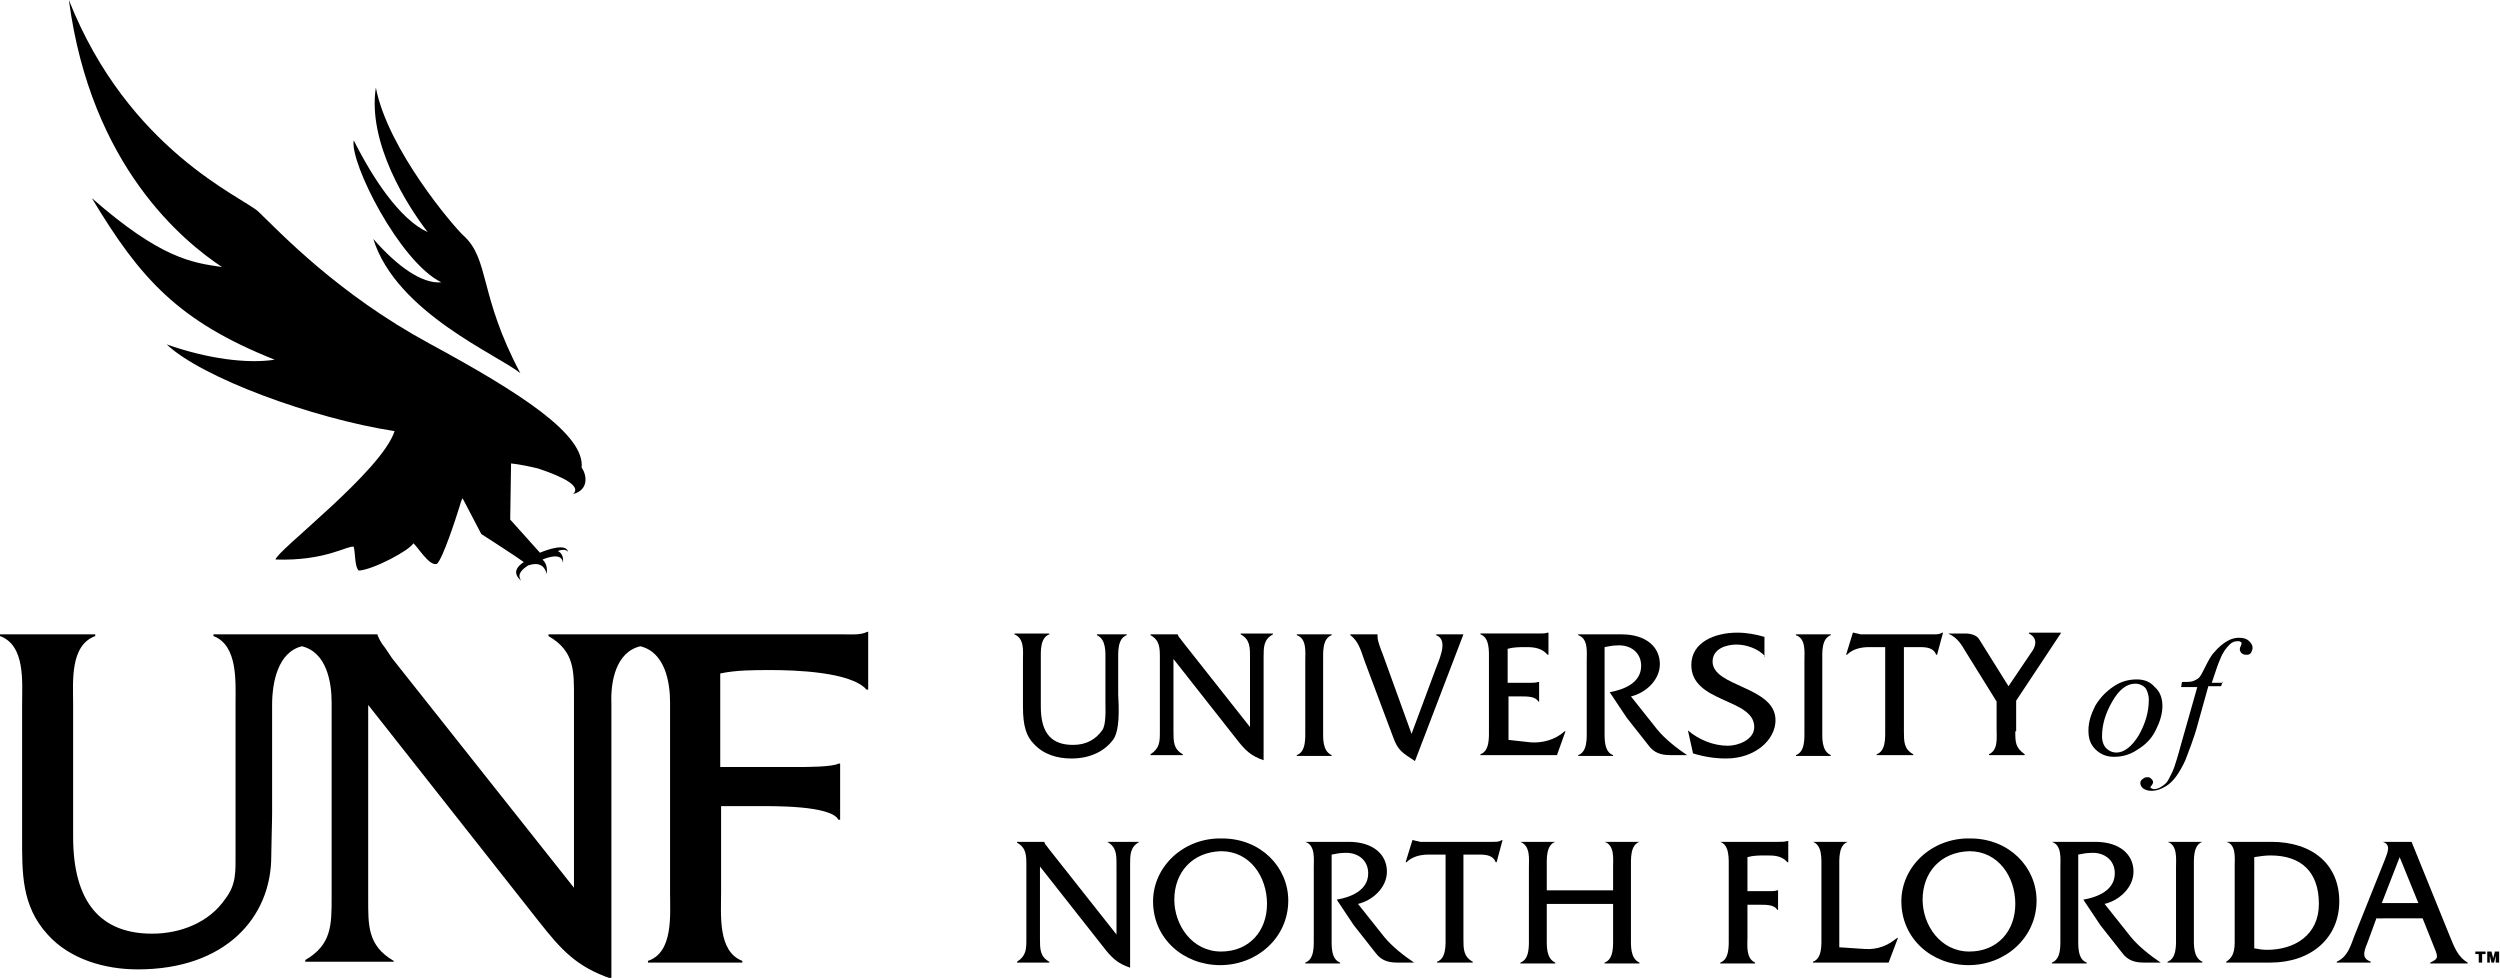
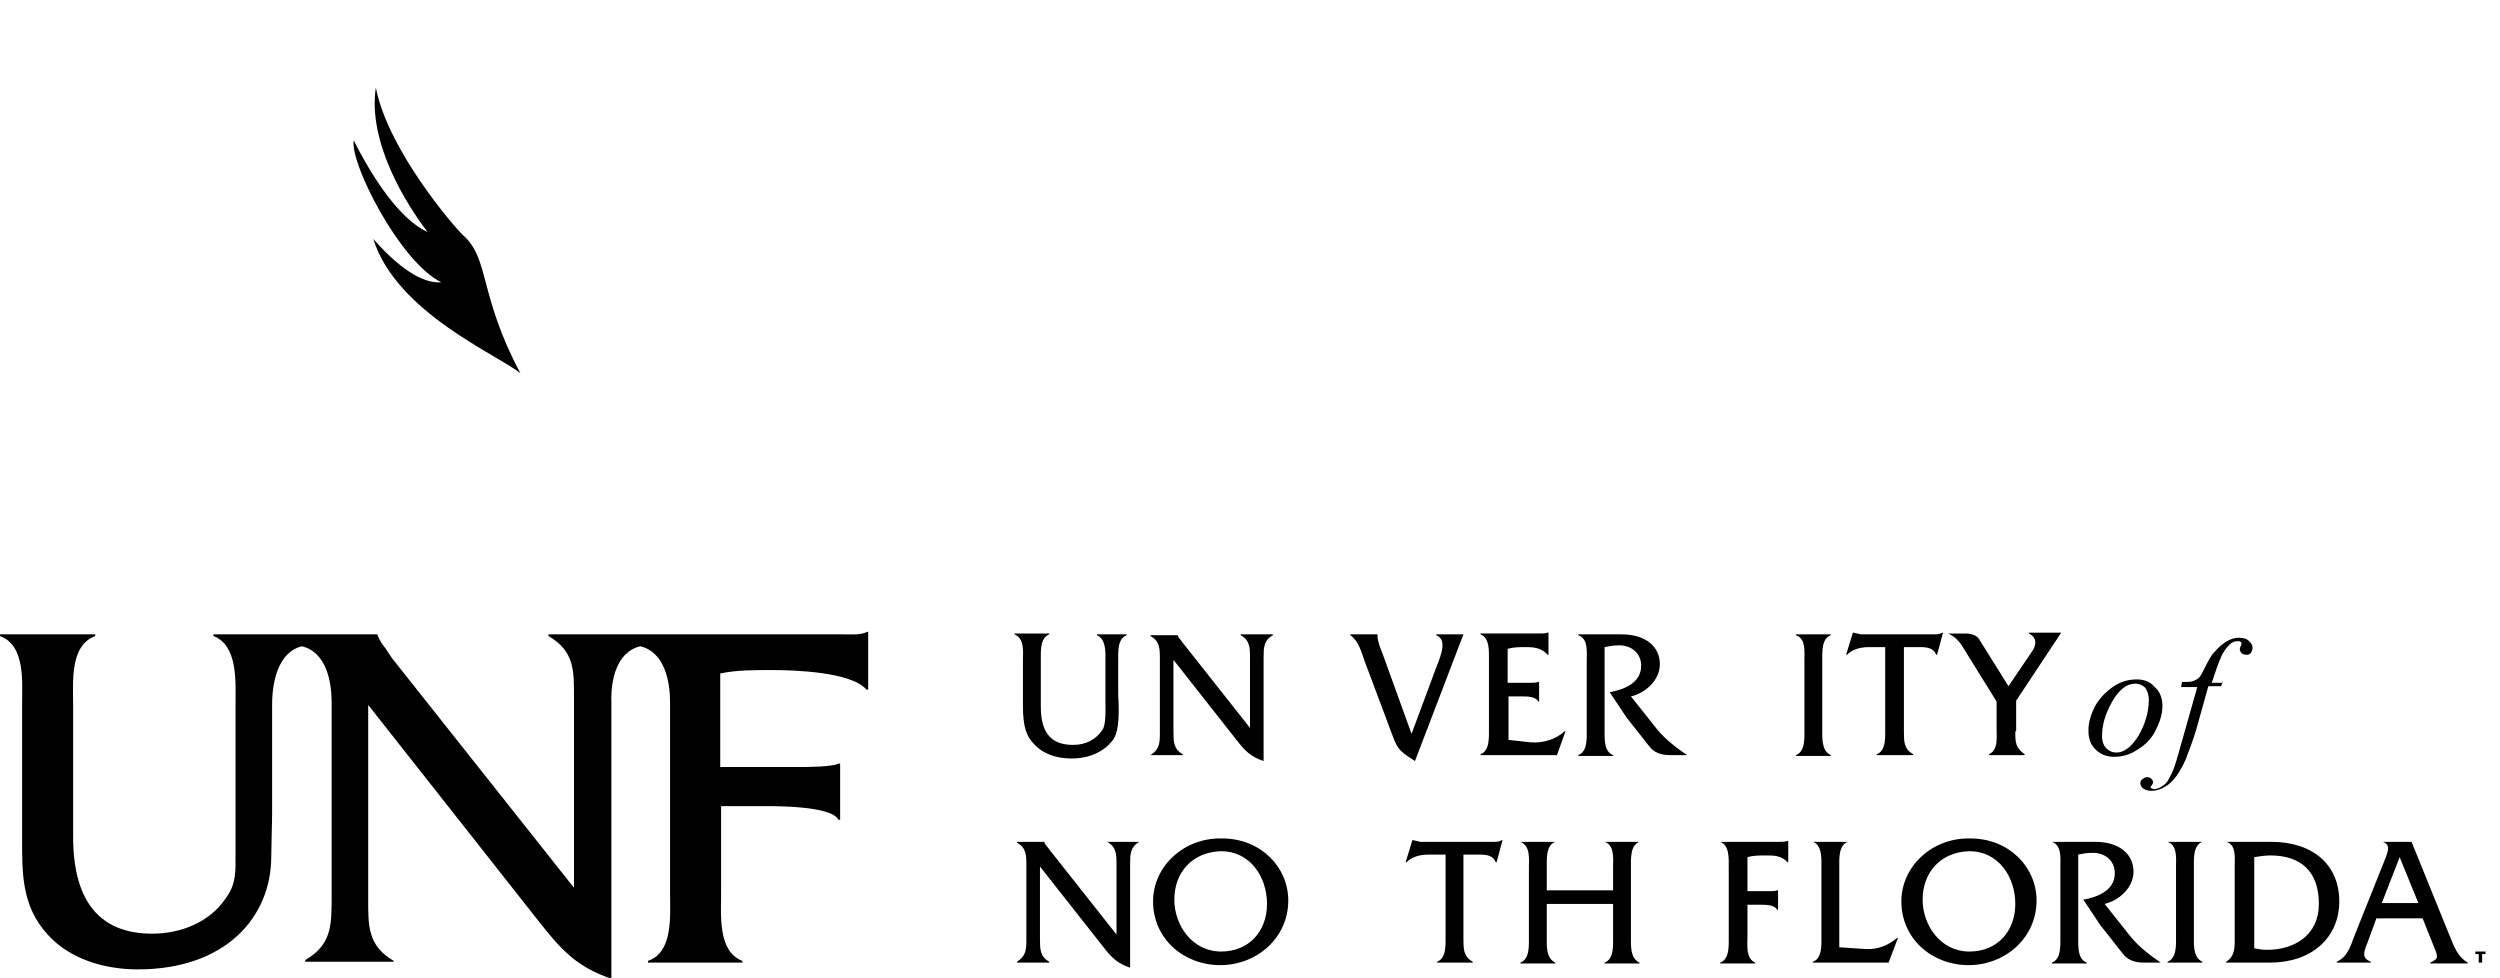
<svg xmlns="http://www.w3.org/2000/svg" id="Layer_1" x="0px" y="0px" viewBox="0 0 294 115" style="enable-background:new 0 0 294 115;" xml:space="preserve">
  <style type="text/css">	.st0{fill:#000000;}</style>
  <g>
    <g>
      <g>
        <path class="st0" d="M51.9,33.2c-2.3,0.2-5.2-1.9-8-5.1c2.7,8.7,14.8,13.7,17.3,15.8c-4.9-9.2-3.6-13.4-6.7-16.2    c-1.1-1-8.9-10.1-10.3-17.4c-1,6.5,3.7,13.9,6.1,17c-3.3-1.5-6.5-6.4-8.7-10.8C41.1,19.1,47,30.8,51.9,33.2z" />
        <path class="st0" d="M75.3,76c2.9,0.7,3.5,4.2,3.5,6.6V105c0,2.6,0.4,7-2.6,8v0.2h11.1V113c-2.9-1.1-2.5-5.4-2.5-8V94.8h4.3    c1.8,0,8.6-0.1,9.5,1.6h0.2v-6.6h-0.2c-0.7,0.4-3.8,0.4-4.7,0.4h-9.2V79.2c1.9-0.4,3.9-0.4,6-0.4c2.7,0,9.4,0.2,11.2,2.3h0.2    v-6.8H102c-0.8,0.4-1.8,0.3-2.8,0.3H75.7v0H64.5v0.2c3.1,1.8,3,4.1,3,7.4v22.2l-21.4-27l-0.8-1.2c-0.4-0.5-0.6-0.8-0.9-1.5v-0.1    H25.1v0.2c2.9,1.1,2.6,5.4,2.6,8v17.6c0,2.1,0.1,3.6-1.2,5.3c-1.9,2.8-5.3,4.1-8.6,4.1c-6,0-9.3-3.6-9.3-11.4V82.8    c0-2.6-0.4-6.9,2.6-8v-0.2H0v0.2c3,1.1,2.6,5.4,2.6,8v15.6c0,4.2-0.1,8.1,3,11.5c2.6,2.9,6.7,4.1,10.6,4.1    c10.3,0,15.7-6.1,15.7-13.3c0-1.2,0.1-3.9,0.1-5.1V82.9c0-2.7,0.7-6.2,3.5-6.9c2.9,0.7,3.5,4.2,3.5,6.6v22.9c0,3.3,0,5.6-3.1,7.4    v0.2h10.4V113c-3.1-1.8-3-4.2-3-7.4V82.9l20.1,25.5c2.6,3.3,4.4,5.3,8.5,6.7c0,0,0-30.5,0-32.4C71.8,80.2,72.4,76.7,75.3,76z" />
-         <path class="st0" d="M68.4,55c0.4-3.9-7.2-8.8-17.9-14.6c-10.7-5.8-17.4-12.9-20.1-15.5C28.6,23.2,15.1,17.7,8.1,0    c2.6,19.6,13.5,28.4,18,31.4c-3.5-0.5-7.2-1-15.3-8.1c5.7,9.5,10.2,14.5,21.5,19c-3.2,0.5-7.9-0.1-12.7-1.8    c4.1,3.9,17.1,8.7,26.8,10.2c-1.5,4.7-13.9,14.1-14,15.1c5.9,0.2,8.5-1.7,9.2-1.5c0.2,0.8,0.1,2.4,0.6,2.8c1.7-0.1,6-2.4,6.4-3.2    c0.4,0.2,1.9,2.8,2.8,2.4c0.7-0.7,2.2-5.3,2.6-6.6c0.1-0.4,0.3-1,0.4-1.1l2.2,4.2c0,0,4.2,2.7,5,3.3c-0.8,0.5-1.4,1.3-0.3,2.2    c-0.6-0.8,0.2-1.4,0.8-1.8c0.6-0.2,1.8-0.5,2.2,1c0.1-1-0.2-1.4-0.5-1.7c0.5-0.2,2.3-0.9,2.4,0.4c0.1-0.8-0.2-1.2-0.6-1.4    c0.5-0.2,1-0.2,1.2,0.1c-0.2-1.1-2.6-0.2-3.3,0.1C62.6,64,60,61.1,60,61.1l0.1-6.6c1,0.1,2.4,0.4,3.2,0.6c3,1,5.1,2.1,4.1,3    C69.3,57.6,69,55.8,68.4,55z" />
      </g>
      <g>
        <g>
          <g>
            <path class="st0" d="M122.3,110.4c0,1.2,0,2.1,1.1,2.7v0.1h-3.8v-0.1c1.1-0.7,1.1-1.5,1.1-2.7v-8.6c0-1.2,0-2.1-1.1-2.7V99h3.2      v0c0.1,0.3,0.2,0.4,0.3,0.5l0.3,0.4l7.9,10v-8.2c0-1.2,0-2.1-1.1-2.7V99h3.8V99c-1.1,0.6-1.1,1.5-1.1,2.7v12.1      c-1.5-0.5-2.2-1.2-3.2-2.5l-7.4-9.4V110.4z" />
            <path class="st0" d="M151.5,105.9c0,4.4-3.7,7.6-8,7.6c-4.3,0-7.9-3.1-7.9-7.5c0-4.1,3.6-7.5,8.1-7.4      C148.3,98.6,151.5,102,151.5,105.9z M138.1,105.8c0,3,2.1,6.1,5.5,6.1c3.3,0,5.4-2.4,5.4-5.6c0-3.2-2-6.2-5.4-6.2      C140.2,100.2,138.1,102.6,138.1,105.8z" />
-             <path class="st0" d="M158.6,99c2.9,0,4.5,1.5,4.5,3.5c0,1.9-1.7,3.4-3.4,3.8l3.1,3.9c0.9,1.1,2.3,2.2,3.5,3h-2      c-1.1,0-1.9-0.3-2.5-1.1l-2.6-3.3l-2-3c1.7-0.3,3.7-1.1,3.7-3.1c0-1.6-1.3-2.5-2.8-2.4c-0.5,0-1,0.1-1.5,0.2v9.7      c0,1-0.1,2.6,1,3v0.1h-4.1v-0.1c1.1-0.4,1-2,1-3V102c0-1,0.2-2.6-1-3V99H158.6z" />
            <path class="st0" d="M172.1,110.4c0,1.2,0,2.1,1.1,2.7v0.1H169v-0.1c1.1-0.4,1-2,1-3v-9.6H168c-0.9,0-1.9,0.2-2.6,0.9h-0.1      l0.8-2.6h0.1c0.3,0.1,0.5,0.1,0.8,0.2h8.6c0.4,0,0.7,0,1-0.2h0.1l-0.7,2.6h-0.1c-0.3-0.8-1.1-0.9-1.9-0.9h-1.9V110.4z" />
            <path class="st0" d="M181.9,106.3v3.9c0,1-0.1,2.5,1,3v0.1h-4.1v-0.1c1.1-0.4,1-2,1-3V102c0-1,0.2-2.5-1-3V99h4.1V99      c-1.1,0.4-1,2-1,3v2.7h7.8V102c0-1,0.2-2.6-1-3V99h4.1V99c-1.1,0.4-1,2-1,3v8.2c0,1-0.1,2.5,1,3v0.1h-4.1v-0.1c1.1-0.4,1-2,1-3      v-3.9H181.9z" />
            <path class="st0" d="M205.5,110.2c0,1-0.2,2.5,0.9,3v0.1h-4.1v-0.1c1.1-0.4,1-2,1-3V102c0-1,0.1-2.6-1-3V99h6.9      c0.4,0,0.7,0,1-0.1h0.1v2.5h-0.1c-0.7-0.8-1.6-0.8-2.5-0.8c-0.8,0-1.5,0-2.2,0.2v4h2.6c0.3,0,0.7,0,0.9-0.1h0.1v2.3H209      c-0.3-0.6-1.3-0.6-1.9-0.6h-1.6V110.2z" />
            <path class="st0" d="M219.3,111.6c1.5,0.1,2.7-0.4,3.8-1.3h0.1l-1.1,2.9h-8.9v-0.1c1.1-0.4,1-2,1-3V102c0-1,0.1-2.6-1-3V99h4.1      V99c-1.1,0.4-1,2-1,3v9.4L219.3,111.6z" />
            <path class="st0" d="M239.5,105.9c0,4.4-3.7,7.6-8,7.6c-4.3,0-7.9-3.1-7.9-7.5c0-4.1,3.6-7.5,8.1-7.4      C236.3,98.6,239.5,102,239.5,105.9z M226.1,105.8c0,3,2.1,6.1,5.5,6.1c3.3,0,5.4-2.4,5.4-5.6c0-3.2-2-6.2-5.4-6.2      C228.2,100.2,226.1,102.6,226.1,105.8z" />
            <path class="st0" d="M246.4,99c2.9,0,4.5,1.5,4.5,3.5c0,1.9-1.7,3.4-3.4,3.8l3.1,3.9c0.9,1.1,2.3,2.2,3.5,3h-2      c-1.1,0-1.9-0.3-2.5-1.1l-2.6-3.3l-2-3c1.7-0.3,3.7-1.1,3.7-3.1c0-1.6-1.3-2.5-2.8-2.4c-0.5,0-1,0.1-1.5,0.2v9.7      c0,1-0.1,2.6,1,3v0.1h-4.1v-0.1c1.1-0.4,1-2,1-3V102c0-1,0.2-2.6-1-3V99H246.4z" />
            <path class="st0" d="M255.9,102c0-1,0.2-2.6-1-3V99h4.1V99c-1.1,0.4-1,2-1,3v8.1c0,1-0.1,2.5,1,3v0.1h-4.1v-0.1      c1.1-0.4,1-2,1-3V102z" />
            <path class="st0" d="M262.8,101.9c0-1,0.2-2.6-1-2.9V99h5.3c4.9,0,8,2.7,8,7c0,4.3-3.3,7.2-8.1,7.2h-5.2v-0.1      c1.1-0.7,1-1.8,1-3V101.9z M265,111.5c0.5,0.1,1,0.2,1.6,0.2c3.2,0,6.1-1.7,6.1-5.4c0-3.8-2.1-5.7-5.7-5.7      c-0.6,0-1.3,0.1-1.9,0.2V111.5z" />
            <path class="st0" d="M279.5,107.9l-1.1,3c-0.5,1.2-0.6,1.8,0.4,2.2v0.1h-4v-0.1c1.3-0.6,1.6-1.8,2.1-3.1l3.6-9      c0.3-0.8,0.7-1.7-0.3-2V99h3.4l4.5,11.1c0.5,1.2,0.9,2.4,2.1,3.1v0.1h-4.4v-0.1c1.1-0.5,0.9-0.7,0.3-2.2l-1.2-3H279.5z       M282.2,100.8l-2.1,5.4h4.3L282.2,100.8z" />
          </g>
          <g>
            <path class="st0" d="M130.9,87c-0.9,1.2-2.5,2.2-4.9,2.2c-1.7,0-3.3-0.5-4.4-1.7c-0.9-0.9-1.3-2.1-1.3-4.4v-5.5      c0-1,0.2-2.5-1-3v-0.1h4.1v0.1c-1.1,0.4-1,2-1,3v5.5c0,3.3,1.4,4.5,3.8,4.5c1.6,0,2.7-0.7,3.4-1.7c0.5-0.6,0.4-2.5,0.4-3.2v-5      c0-1,0.1-2.5-1-3v-0.1h3.5l0,0.1c-1.1,0.4-1,2-1,3v4C131.7,84.9,131.4,86.3,130.9,87z" />
-             <path class="st0" d="M138,86c0,1.2,0,2.1,1.1,2.7v0.1h-3.8v-0.1c1.1-0.7,1.1-1.5,1.1-2.7v-8.6c0-1.2,0-2.1-1.1-2.7v-0.1h3.2v0      c0.1,0.3,0.2,0.4,0.3,0.5l0.3,0.4l7.9,10v-8.2c0-1.2,0-2.1-1.1-2.7v-0.1h3.8v0.1c-1.1,0.6-1.1,1.5-1.1,2.7v12.1      c-1.5-0.5-2.2-1.2-3.2-2.5l-7.4-9.4V86z" />
-             <path class="st0" d="M153.5,77.7c0-1,0.2-2.6-1-3v-0.1h4.1v0.1c-1.1,0.4-1,2-1,3v8.1c0,1-0.1,2.5,1,3v0.1h-4.1v-0.1      c1.1-0.4,1-2,1-3V77.7z" />
+             <path class="st0" d="M138,86c0,1.2,0,2.1,1.1,2.7v0.1h-3.8c1.1-0.7,1.1-1.5,1.1-2.7v-8.6c0-1.2,0-2.1-1.1-2.7v-0.1h3.2v0      c0.1,0.3,0.2,0.4,0.3,0.5l0.3,0.4l7.9,10v-8.2c0-1.2,0-2.1-1.1-2.7v-0.1h3.8v0.1c-1.1,0.6-1.1,1.5-1.1,2.7v12.1      c-1.5-0.5-2.2-1.2-3.2-2.5l-7.4-9.4V86z" />
            <path class="st0" d="M168.9,78.5c0.6-1.5,1.3-3.3,0-3.8v-0.1h3.2l-5.7,14.9c-1.5-1-2-1.2-2.6-2.9l-3.3-8.8      c-0.4-1.1-0.7-2.4-1.7-3.1v-0.1h3.2l0,0.3c0,0.5,0.4,1.5,0.6,2l3.4,9.4L168.9,78.5z" />
            <path class="st0" d="M177.3,87l2.7,0.3c1.4,0.1,2.9-0.3,4-1.3h0.1l-1,2.8h-9v-0.1c1.1-0.4,1-2,1-3v-8.1c0-1,0.1-2.6-1-3v-0.1      h6.9c0.4,0,0.7,0,1-0.1h0.1V77H182c-0.7-0.8-1.6-0.9-2.5-0.9c-0.8,0-1.5,0-2.2,0.2v4h2.6c0.3,0,0.7,0,1-0.1h0.1v2.3h-0.1      c-0.3-0.6-1.3-0.6-1.9-0.6h-1.6V87z" />
            <path class="st0" d="M190.7,74.6c2.9,0,4.5,1.5,4.5,3.5c0,1.9-1.7,3.4-3.4,3.8l3.1,3.9c0.9,1.1,2.3,2.2,3.5,3h-2      c-1.1,0-1.9-0.3-2.5-1.1l-2.6-3.3l-2-3c1.7-0.3,3.7-1.1,3.7-3.1c0-1.6-1.3-2.5-2.8-2.4c-0.5,0-1,0.1-1.5,0.2v9.7      c0,1-0.1,2.6,1,3v0.1h-4.1v-0.1c1.1-0.4,1-2,1-3v-8.1c0-1,0.2-2.6-1-3v-0.1H190.7z" />
-             <path class="st0" d="M207.6,77.2c-0.8-0.9-2.2-1.4-3.4-1.4c-1.2,0-2.8,0.5-2.8,2c0,3,7.4,2.9,7.4,6.9c0,2.3-2.4,4.5-5.8,4.5      c-1.3,0-2.6-0.2-3.9-0.6l-0.6-2.7c1.3,1.1,3,1.8,4.7,1.8c1.2,0,3.1-0.7,3.1-2.2c0-3.4-7.4-2.8-7.4-7.3c0-2.7,2.8-3.8,5.4-3.8      c1.1,0,2.2,0.2,3.2,0.5V77.2z" />
            <path class="st0" d="M212.2,77.7c0-1,0.2-2.6-1-3v-0.1h4.1v0.1c-1.1,0.4-1,2-1,3v8.1c0,1-0.1,2.5,1,3v0.1h-4.1v-0.1      c1.1-0.4,1-2,1-3V77.7z" />
            <path class="st0" d="M223.9,86c0,1.2,0,2.1,1.1,2.7v0.1h-4.3v-0.1c1.1-0.4,1-2,1-3v-9.6h-1.9c-0.9,0-1.9,0.2-2.6,0.9h-0.1      l0.8-2.6h0.1c0.3,0.1,0.5,0.1,0.8,0.2h8.6c0.4,0,0.7,0,1-0.2h0.1l-0.7,2.6h-0.1c-0.3-0.8-1.1-0.9-1.9-0.9h-1.9V86z" />
            <path class="st0" d="M237,86c0,1.3,0,1.9,1.1,2.7v0.1h-4.2v-0.1c1.1-0.5,0.9-1.9,0.9-3v-3.2l-3.6-5.8c-0.6-1-1-1.7-2.1-2.2h2      c0.7,0,1.3,0.2,1.6,0.6l3.5,5.6l2.7-4c0.4-0.5,0.9-1.6-0.3-2.2v-0.1h3.8l-5.3,8V86z" />
            <g>
              <path class="st0" d="M254.3,83c0,1-0.3,1.9-0.8,2.9c-0.5,1-1.2,1.7-2.2,2.3c-0.9,0.6-1.8,0.8-2.7,0.8c-0.9,0-1.6-0.3-2.2-0.9       c-0.6-0.6-0.8-1.3-0.8-2.2c0-1,0.3-1.9,0.8-2.9c0.6-1,1.3-1.7,2.2-2.3c0.9-0.6,1.8-0.8,2.7-0.8c0.9,0,1.6,0.3,2.1,0.9       C254,81.3,254.3,82.1,254.3,83z M252.7,82.3c0-0.6-0.2-1.1-0.4-1.4c-0.3-0.3-0.7-0.5-1.2-0.5c-1,0-1.9,0.7-2.7,2.1       c-0.8,1.4-1.2,2.7-1.2,4.1c0,0.6,0.2,1.1,0.5,1.4c0.3,0.3,0.7,0.5,1.2,0.5c0.9,0,1.8-0.7,2.6-2       C252.3,85.1,252.7,83.7,252.7,82.3z" />
              <path class="st0" d="M261.4,80.1l-0.2,0.6h-1.5l-1.2,4.3c-0.5,1.9-1.1,3.3-1.5,4.4c-0.7,1.5-1.4,2.5-2.2,3       c-0.6,0.4-1.2,0.6-1.8,0.6c-0.4,0-0.7-0.1-1-0.3c-0.2-0.2-0.3-0.4-0.3-0.6c0-0.2,0.1-0.4,0.3-0.5c0.2-0.2,0.4-0.2,0.6-0.2       c0.2,0,0.3,0.1,0.4,0.2c0.1,0.1,0.2,0.2,0.2,0.4c0,0.1-0.1,0.3-0.2,0.4c-0.1,0.1-0.1,0.2-0.1,0.2c0,0.1,0,0.1,0.1,0.1       c0.1,0,0.1,0.1,0.3,0.1c0.3,0,0.6-0.1,0.9-0.3c0.3-0.2,0.6-0.4,0.8-0.8c0.2-0.4,0.5-0.9,0.7-1.5c0.1-0.3,0.4-1.2,0.8-2.7       l1.9-6.7h-1.9l0.1-0.6c0.6,0,1,0,1.3-0.1c0.2-0.1,0.5-0.2,0.7-0.4c0.2-0.2,0.4-0.6,0.7-1.2c0.4-0.8,0.7-1.4,1.1-1.8       c0.5-0.6,1-1,1.5-1.3c0.5-0.3,1-0.4,1.4-0.4c0.5,0,0.9,0.1,1.2,0.4c0.3,0.3,0.4,0.5,0.4,0.8c0,0.2-0.1,0.4-0.2,0.6       c-0.2,0.2-0.3,0.2-0.6,0.2c-0.2,0-0.4-0.1-0.5-0.2c-0.1-0.1-0.2-0.3-0.2-0.4c0-0.1,0-0.2,0.1-0.4c0.1-0.2,0.1-0.3,0.1-0.3       c0-0.1,0-0.2-0.1-0.2c-0.1-0.1-0.2-0.1-0.3-0.1c-0.4,0-0.7,0.1-1,0.4c-0.4,0.4-0.8,0.9-1.1,1.7c-0.2,0.4-0.5,1.3-1,2.8H261.4z       " />
            </g>
          </g>
        </g>
      </g>
    </g>
    <g>
      <path class="st0" d="M291.1,111.9h1.2v0.3h-0.4v1h-0.4v-1h-0.4V111.9z" />
-       <path class="st0" d="M292.5,113.2v-1.3h0.5l0.2,0.8l0.2-0.8h0.5v1.3h-0.4v-0.4l0-0.2l0-0.2h0l-0.2,0.8h-0.3l-0.2-0.8h0l0,0.2   l0,0.2v0.4H292.5z" />
    </g>
  </g>
</svg>